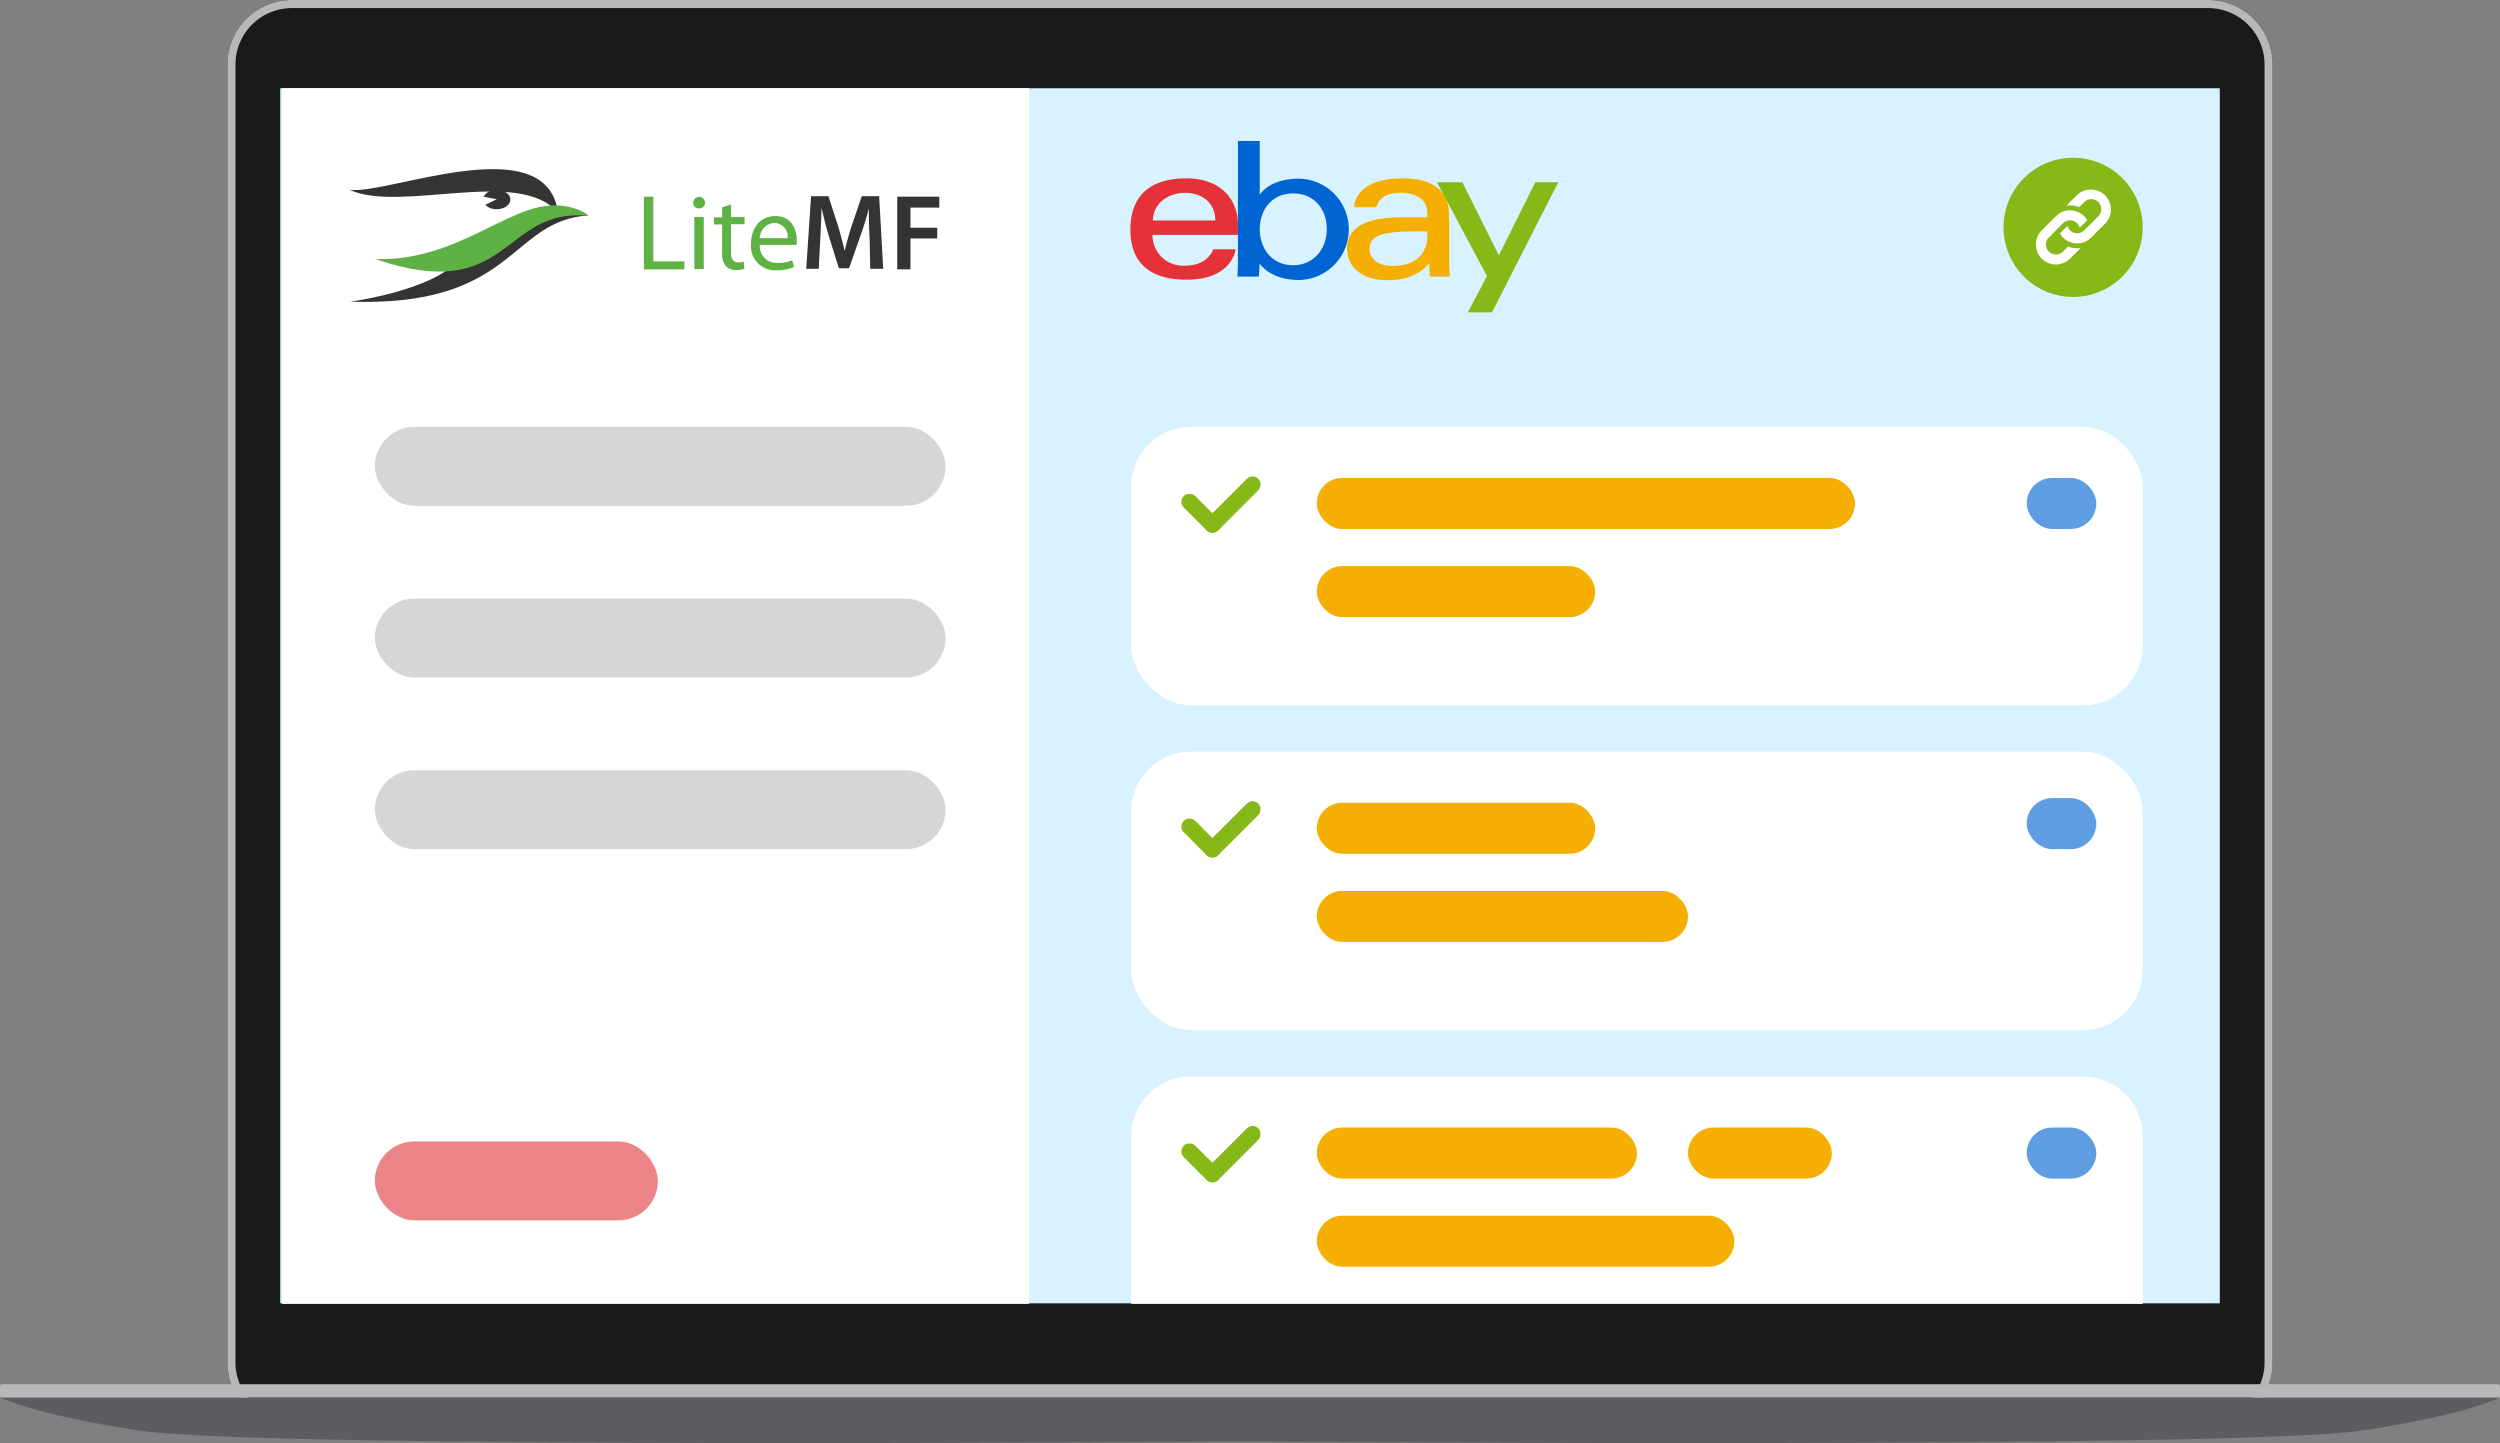
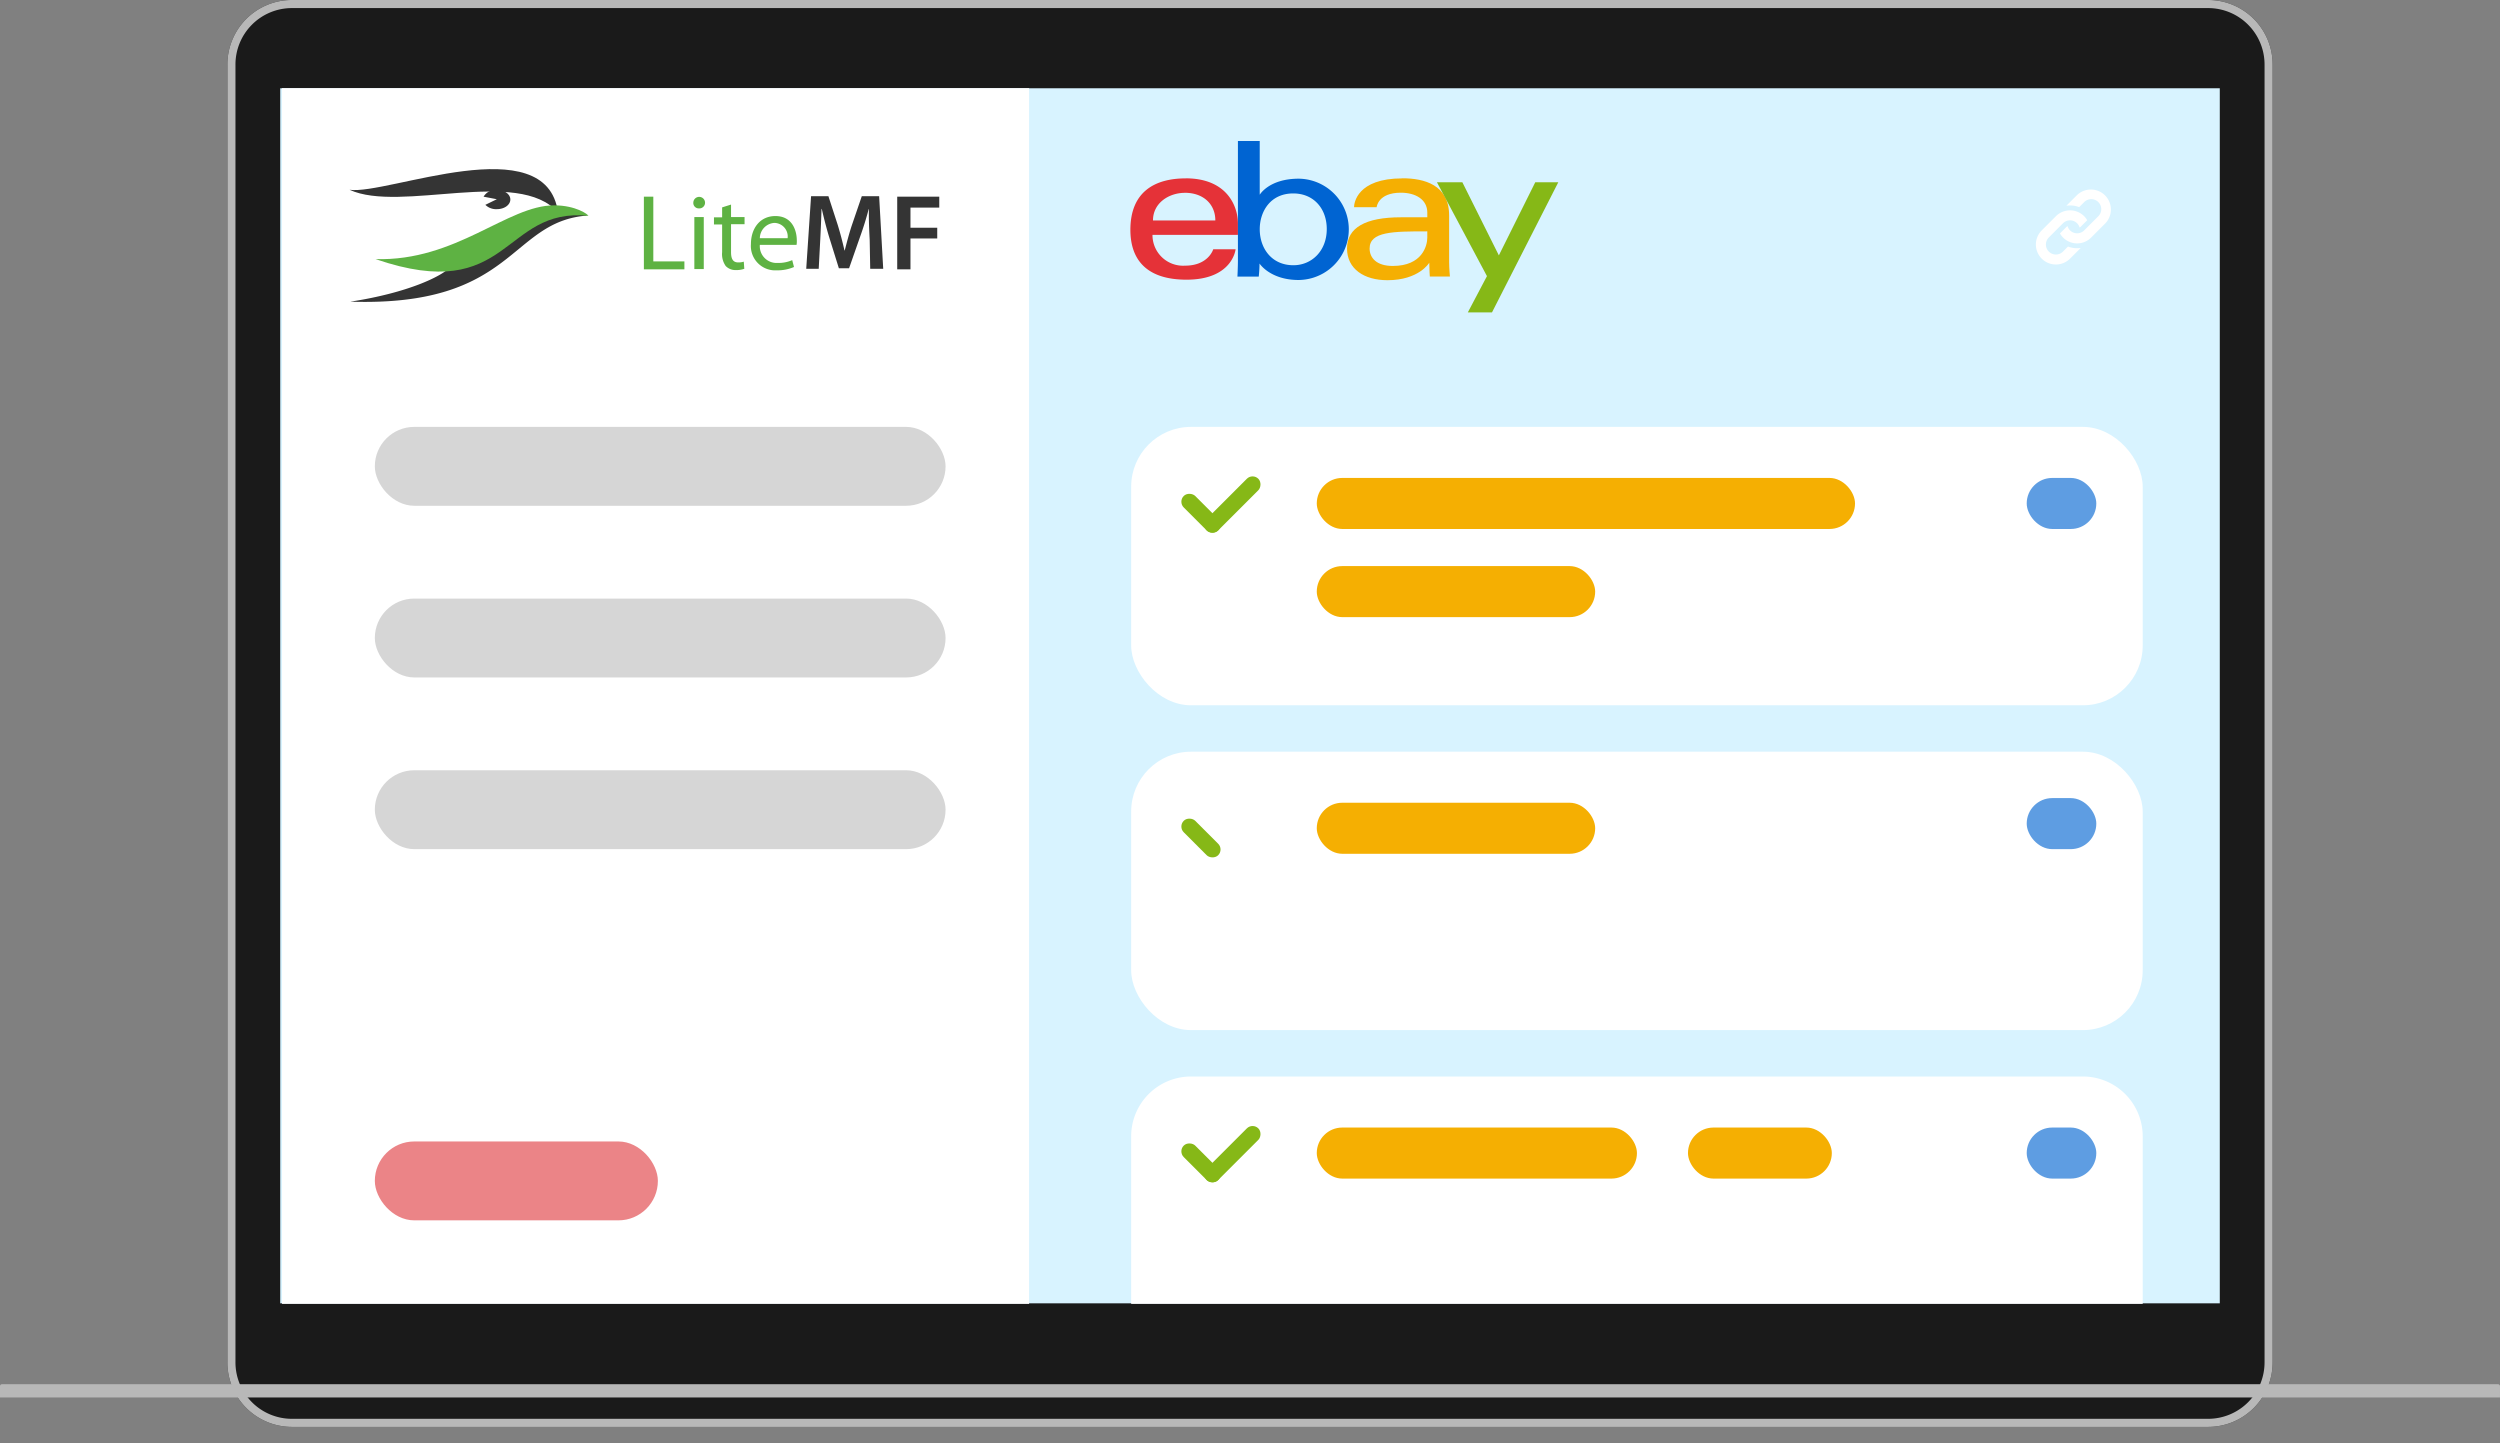
<svg xmlns="http://www.w3.org/2000/svg" width="376" height="217.039" viewBox="0 0 376 217.039">
  <rect x="0" y="0" width="376" height="217.039" fill="#808080" stroke="none" />
  <defs>
    <style>.h{fill:#f5af02}.i{fill:#86b817}.j{fill:#fff}.k{fill:#5eb243}.l{fill:#343434}.m{fill:#d6d6d6}.o{fill:rgba(0,100,210,.63)}</style>
  </defs>
  <path d="M49.641 9.769A9.705 9.705 0 0 1 59.281 0H347.6a9.7 9.7 0 0 1 9.64 9.769v195.068a9.7 9.7 0 0 1-9.64 9.769H59.281a9.705 9.705 0 0 1-9.64-9.769Z" style="fill:#1a1a1a" transform="translate(-15.439)" />
  <path d="M347.6 1.216H59.281a8.491 8.491 0 0 0-8.428 8.553v195.068a8.491 8.491 0 0 0 8.428 8.552H347.6a8.491 8.491 0 0 0 8.428-8.552V9.769a8.491 8.491 0 0 0-8.428-8.553ZM59.281 0a9.705 9.705 0 0 0-9.64 9.769v195.068a9.705 9.705 0 0 0 9.64 9.769H347.6a9.7 9.7 0 0 0 9.64-9.769V9.769A9.7 9.7 0 0 0 347.6 0Z" style="fill-rule:evenodd;fill:#b8b8b8" transform="translate(-15.439)" />
-   <path d="M.632 301.172s4.927 2.53 20.771 4.961c18.326 2.812 158.267 1.667 165.7 1.667 6.926 0 150.582 1.145 168.909-1.667 15.844-2.431 20.619-4.961 20.619-4.961Z" style="fill:#5c5d61" transform="translate(-.632 -90.992)" />
  <path d="M.632 298.6a.294.294 0 0 1 .3-.285h375.397a.3.3 0 0 1 .3.285v1.707H.632Z" style="fill:#b8b8b8" transform="translate(-.632 -90.13)" />
  <path d="M0 0h291.709v182.746H0z" style="fill:#d8f3ff" transform="translate(42.146 13.275)" />
  <g>
    <path d="M1023.781 372.227c-4.539 0-8.322 1.926-8.322 7.736 0 4.6 2.544 7.5 8.439 7.5 6.94 0 7.384-4.571 7.384-4.571h-3.362s-.721 2.461-4.227 2.461a4.6 4.6 0 0 1-4.909-4.633h12.85v-1.7c0-2.675-1.7-6.8-7.853-6.8Zm-.117 2.168c2.718 0 4.571 1.665 4.571 4.161h-9.377c0-2.649 2.419-4.156 4.806-4.156Z" style="fill:#e53238" transform="translate(-845.449 -345.399)" />
    <path d="M1357.867 252.6v17.946c0 1.019-.073 2.449-.073 2.449H1361s.115-1.027.115-1.966c0 0 1.584 2.479 5.893 2.479a7.619 7.619 0 0 0 .007-15.237c-4.477 0-5.868 2.417-5.868 2.417V252.6Zm8.322 7.89c3.081 0 5.04 2.287 5.04 5.355 0 3.29-2.263 5.443-5.018 5.443-3.288 0-5.062-2.567-5.062-5.414 0-2.653 1.591-5.385 5.04-5.385Z" style="fill:#0064d2" transform="translate(-1171.684 -231.397)" />
    <path d="M210.914 26.828c-6.829 0-7.267 3.739-7.267 4.337h3.4s.178-2.183 3.634-2.183c2.245 0 3.985 1.028 3.985 3v.7h-3.985c-5.291 0-8.088 1.548-8.088 4.688 0 3.091 2.584 4.773 6.077 4.773 4.759 0 6.293-2.63 6.293-2.63 0 1.046.081 2.077.081 2.077h3.022s-.117-1.278-.117-2.1v-7.066c0-4.633-3.737-5.608-7.033-5.608Zm3.751 7.97v.938c0 1.223-.755 4.263-5.2 4.263-2.433 0-3.476-1.214-3.476-2.623 0-2.562 3.513-2.579 8.674-2.579Z" class="h" />
    <path d="M216.116 27.414h3.824l5.488 10.995 5.475-10.995h3.464l-9.973 19.574h-3.634l2.878-5.457Z" class="i" />
  </g>
  <path d="M42.416 13.259h112.358v182.843H42.416z" class="j" />
  <g>
    <g>
      <path d="M96.84 29.58h1.418v9.736h4.676v1.188H96.84ZM106.039 30.462a.856.856 0 0 1-.92.882.815.815 0 0 1-.843-.882.882.882 0 0 1 1.763 0Zm-1.61 10.043v-7.859h1.418v7.819h-1.418ZM109.949 30.768v1.878h2.032v1.073h-2.032v4.216c0 .958.268 1.533 1.073 1.533a2.477 2.477 0 0 0 .843-.115l.077 1.073a3.5 3.5 0 0 1-1.265.192 2.016 2.016 0 0 1-1.533-.613 3.112 3.112 0 0 1-.537-2.07v-4.177h-1.226v-1.073h1.227V31.19ZM114.281 36.824a2.519 2.519 0 0 0 2.683 2.721 5.1 5.1 0 0 0 2.185-.422l.268 1.035a6.312 6.312 0 0 1-2.606.5 3.662 3.662 0 0 1-3.871-3.948c0-2.377 1.38-4.216 3.68-4.216 2.568 0 3.22 2.223 3.22 3.68a2.924 2.924 0 0 1-.038.652Zm4.178-1a2.047 2.047 0 0 0-1.993-2.3 2.33 2.33 0 0 0-2.185 2.3Z" class="k" />
      <path d="M130.801 36.058c-.077-1.418-.153-3.1-.115-4.6h-.038c-.345 1.342-.8 2.8-1.3 4.178l-1.648 4.715h-1.533l-1.457-4.676c-.422-1.38-.8-2.875-1.112-4.255h-.041a200.709 200.709 0 0 1-.192 4.638l-.23 4.37h-1.878l.728-10.924h2.606l1.418 4.37a52.584 52.584 0 0 1 1 3.795h.038c.307-1.188.652-2.53 1.073-3.795l1.495-4.37h2.607l.613 10.924h-1.955ZM134.941 29.58h6.325v1.648h-4.331v3.028h4.025v1.61h-4.025v4.638h-1.994Z" class="l" />
    </g>
    <g>
      <path d="M83.156 31.496c-7.206 0-9.314 8.854-15.639 8.854-1.188 1.189-6.056 3.68-14.834 5.022 24.877.8 23.842-12.074 35.686-12.956a15.534 15.534 0 0 0-5.213-.92Z" class="l" />
      <path d="M52.568 28.543c7.666 3.528 25.413-3.41 31.355 3.413-1.725-12.841-25.682-2.607-31.355-3.413Z" class="l" />
      <path d="M83.348 30.883c-7.053 0-14.719 8.433-26.87 8.088 20.354 6.976 18.974-7.819 32.006-6.516.039-.154-1.84-1.572-5.136-1.572Z" class="k" />
      <path d="M74.685 28.545a2.14 2.14 0 0 0-1.955 1.035l1.993.383-1.725.843a2.282 2.282 0 0 0 1.725.652c1.15 0 2.032-.652 2.032-1.457s-.925-1.456-2.07-1.456Z" class="l" />
    </g>
  </g>
  <rect width="85.839" height="11.864" class="m" rx="5.932" transform="translate(56.374 64.204)" />
  <rect width="152.137" height="41.872" class="j" rx="9" transform="translate(170.127 64.204)" />
  <rect width="152.137" height="41.872" class="j" rx="9" transform="translate(170.127 113.055)" />
  <path d="M179.127 161.906h134.137a9 9 0 0 1 9 9v25.2H170.127v-25.2a9 9 0 0 1 9-9Z" class="j" />
  <rect width="85.839" height="11.864" class="m" rx="5.932" transform="translate(56.374 90.025)" />
  <rect width="85.839" height="11.864" class="m" rx="5.932" transform="translate(56.374 115.847)" />
  <rect width="42.57" height="11.864" rx="5.932" style="fill:#eb8487" transform="translate(56.374 171.677)" />
-   <circle cx="10.468" cy="10.468" r="10.468" class="i" transform="translate(301.327 23.727)" />
  <path d="m316.652 33.582-2.127 2.13a2.973 2.973 0 0 1-4.71-.607l.988-.988a.708.708 0 0 1 .16-.106 1.479 1.479 0 0 0 .371.638 1.505 1.505 0 0 0 2.127 0l2.127-2.127a1.504 1.504 0 1 0-2.127-2.127l-.756.757a3.772 3.772 0 0 0-1.919-.209l1.612-1.612a3.008 3.008 0 0 1 4.254 4.251Zm-5.622 3.5-.757.757a1.504 1.504 0 0 1-2.127-2.127l2.125-2.13a1.5 1.5 0 0 1 2.127 0 1.489 1.489 0 0 1 .372.637.72.72 0 0 0 .16-.106l.988-.988a2.959 2.959 0 0 0-.457-.607 3.008 3.008 0 0 0-4.254 0l-2.127 2.127a3.008 3.008 0 1 0 4.25 4.258l1.612-1.612a3.771 3.771 0 0 1-1.912-.209Z" class="j" />
  <g transform="rotate(-45 179.673 -176.136)">
    <rect width="2.441" height="7.322" class="i" rx="1.22" />
    <rect width="2.441" height="10.983" class="i" rx="1.22" transform="rotate(90 3.051 7.932)" />
  </g>
  <g transform="rotate(-45 238.643 -151.71)">
    <rect width="2.441" height="7.322" class="i" rx="1.22" />
-     <rect width="2.441" height="10.983" class="i" rx="1.22" transform="rotate(90 3.051 7.932)" />
  </g>
  <g transform="rotate(-45 297.611 -127.285)">
    <rect width="2.441" height="7.322" class="i" rx="1.22" />
    <rect width="2.441" height="10.983" class="i" rx="1.22" transform="rotate(90 3.051 7.932)" />
  </g>
  <rect width="80.953" height="7.677" class="h" rx="3.838" transform="translate(198.042 71.881)" />
  <rect width="41.872" height="7.677" class="h" rx="3.838" transform="translate(198.042 85.14)" />
  <rect width="41.872" height="7.677" class="h" rx="3.838" transform="translate(198.042 120.732)" />
-   <rect width="55.83" height="7.677" class="h" rx="3.838" transform="translate(198.042 133.992)" />
-   <rect width="62.809" height="7.677" class="h" rx="3.838" transform="translate(198.042 182.843)" />
  <rect width="48.153" height="7.677" class="h" rx="3.838" transform="translate(198.042 169.583)" />
  <rect width="21.634" height="7.677" class="h" rx="3.838" transform="translate(253.872 169.583)" />
  <rect width="10.468" height="7.677" class="o" rx="3.838" transform="translate(304.817 169.583)" />
  <rect width="10.468" height="7.677" class="o" rx="3.838" transform="translate(304.817 120.034)" />
  <rect width="10.468" height="7.677" class="o" rx="3.838" transform="translate(304.817 71.881)" />
</svg>